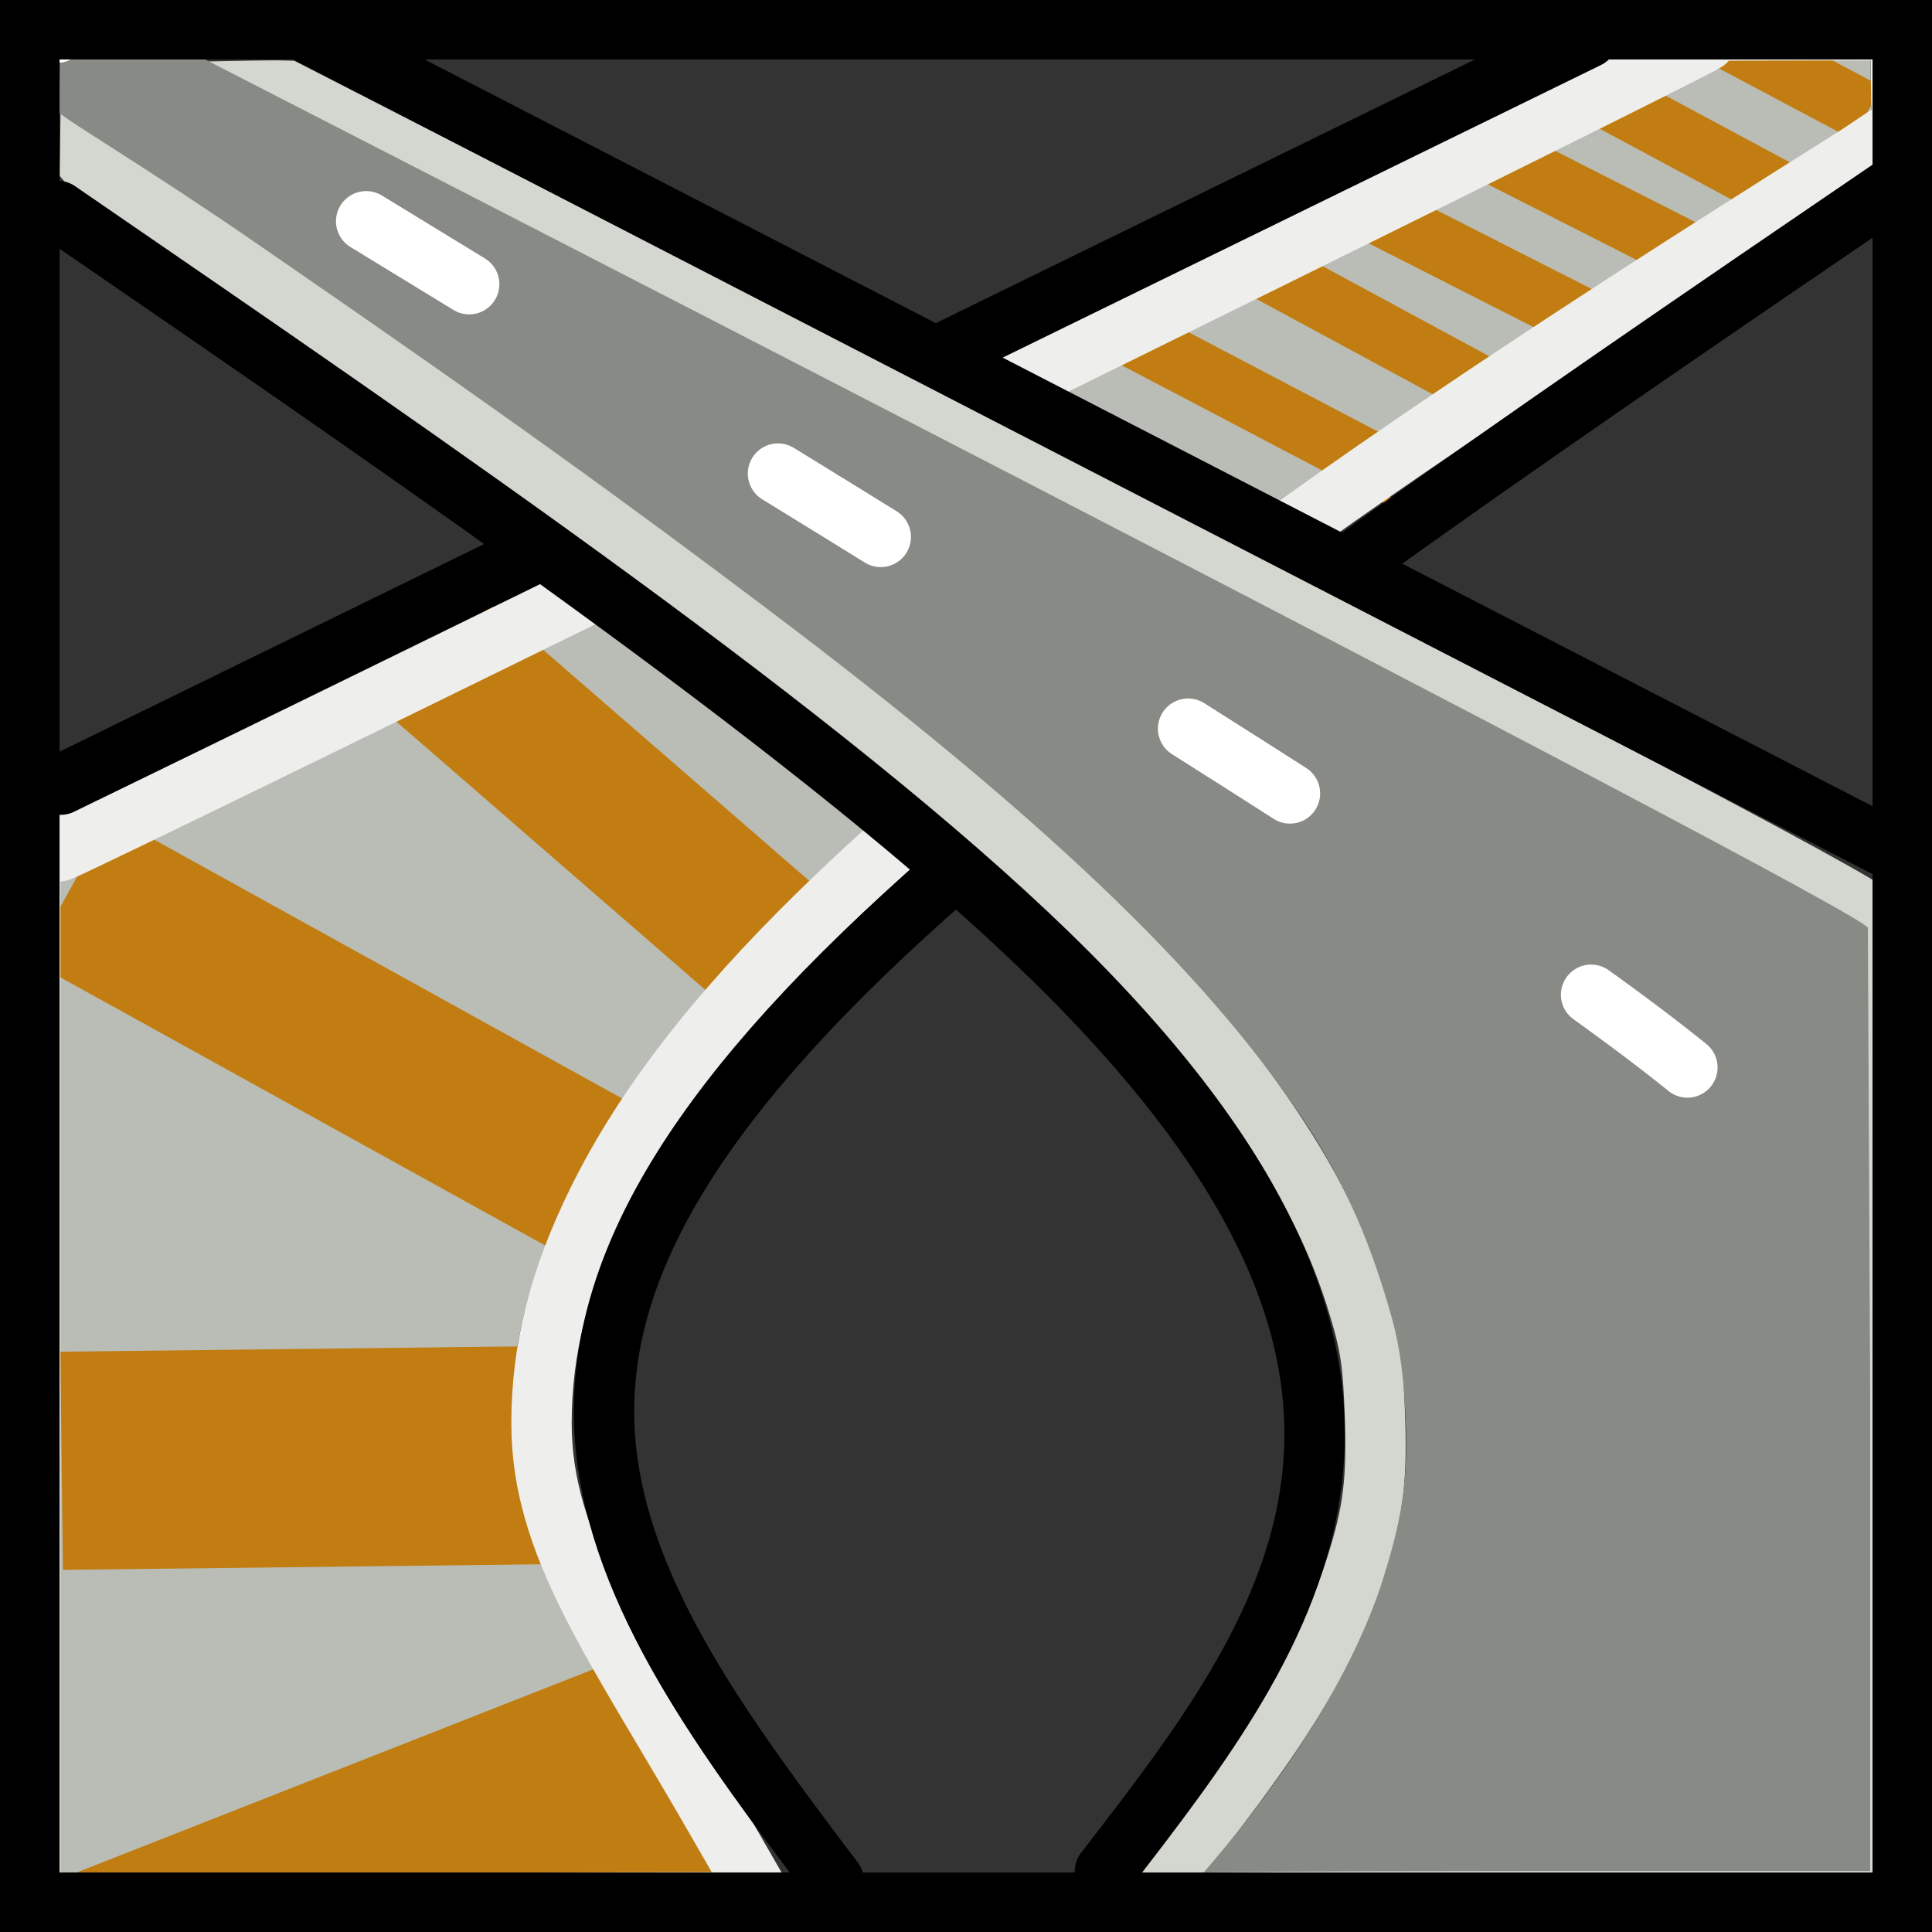
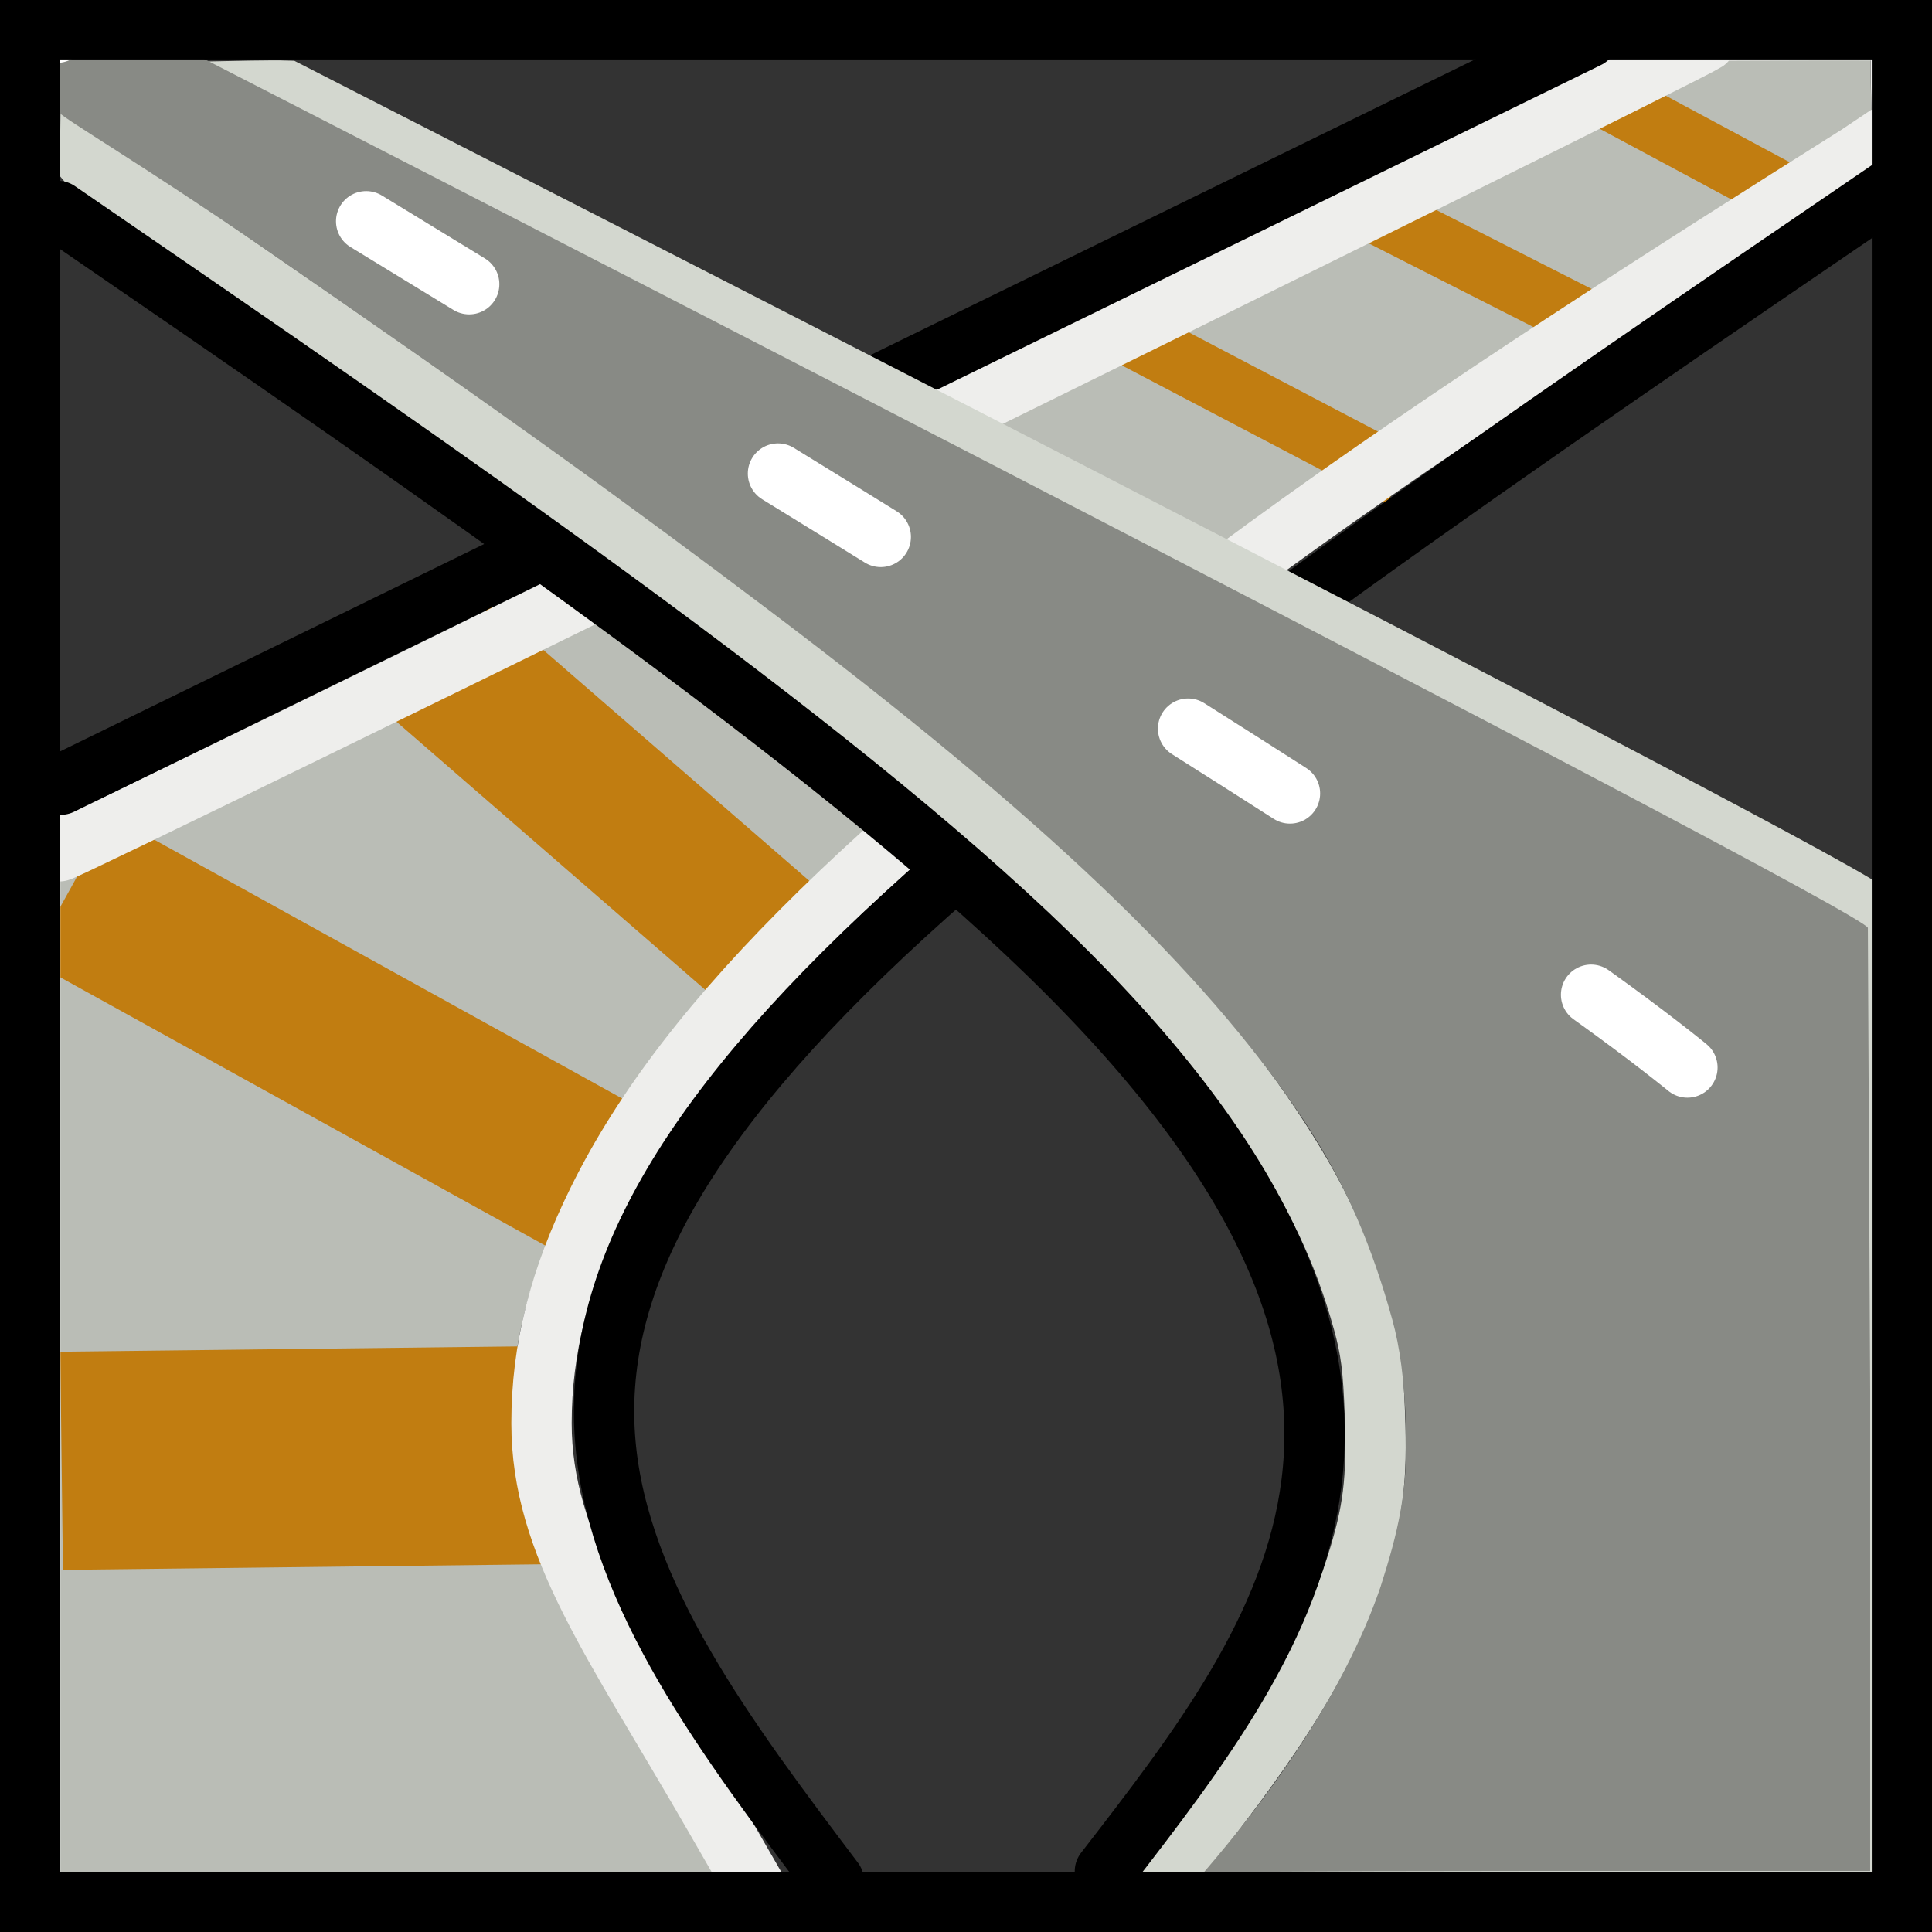
<svg xmlns="http://www.w3.org/2000/svg" id="svg8" version="1.1" viewBox="0 0 16.933 16.933" height="64" width="64">
  <rect x="0" y="0" width="16.933" height="16.933" fill="#333333" stroke="none" />
  <defs id="defs2" />
  <g style="display:inline" transform="translate(0,-280.067)" id="layer1" />
  <g id="layer4">
    <path id="path1107" d="M 0,7.263 0.329,7.063 C 0.377,7.11 0.201,7.441 0.255,7.441 0.334,7.441 14.456,0.491 14.684,0.342 c 0.093,-0.07 -0.981,0.007 -0.946,-0.09 0.807,-0.002 1.854,-0.01 2.661,-0.006 -0.013,0.285 0.002,0.55 0.002,0.835 l -0.382,0.256 c -1.617,1.017 -3.58,2.269 -5.198,3.449 -3.381,2.476 -5.053,4.109 -5.846,5.714 -0.339,0.686 -0.495,1.301 -0.495,1.953 0,1.074 0.633,1.911 1.516,3.446 l 0.433,0.752 c -2.039,0 -4.391,0.017 -6.43,0.017 z" style="display:inline;opacity:1;vector-effect:none;fill:#babdb6;fill-opacity:1;stroke:none;stroke-width:0.529;stroke-linecap:butt;stroke-linejoin:bevel;stroke-miterlimit:4;stroke-dasharray:none;stroke-dashoffset:2.2;stroke-opacity:1" />
-     <path transform="matrix(-0.383,0.862,-2.448,0.046,41.951,12.864)" d="m 1.17,14.747 2.819,-1.15 -0.414,3.016 z" id="path1618" style="display:inline;opacity:0.99;vector-effect:none;fill:#c17d11;fill-opacity:1;stroke:none;stroke-width:0.529;stroke-linecap:butt;stroke-linejoin:bevel;stroke-miterlimit:4;stroke-dasharray:none;stroke-dashoffset:2.2;stroke-opacity:1" />
    <path id="path901" d="M 6.983,8.498 C 5.946,7.598 4.909,6.697 3.872,5.797" style="display:inline;fill:none;stroke:#c17d11;stroke-width:1.319;stroke-linecap:butt;stroke-linejoin:bevel;stroke-miterlimit:4;stroke-dasharray:none;stroke-opacity:1" />
    <path id="path901-2" d="M 5.479,10.473 C 3.859,9.577 2.239,8.681 0.619,7.785" style="display:inline;fill:none;stroke:#c17d11;stroke-width:1.454;stroke-linecap:butt;stroke-linejoin:miter;stroke-miterlimit:4;stroke-dasharray:none;stroke-opacity:1" />
    <path id="path901-2-7-9" d="m 4.751,12.754 c -1.404,0.016 -2.807,0.032 -4.211,0.049" style="display:inline;fill:#babdb6;fill-opacity:1;stroke:#c17d11;stroke-width:1.912;stroke-linecap:butt;stroke-linejoin:miter;stroke-miterlimit:4;stroke-dasharray:none;stroke-opacity:1" />
    <path id="path901-0" d="M 12.275,4.185 C 11.502,3.78 10.728,3.374 9.955,2.968" style="display:inline;fill:none;stroke:#c17d11;stroke-width:0.529;stroke-linecap:butt;stroke-linejoin:bevel;stroke-miterlimit:4;stroke-dasharray:none;stroke-opacity:1" />
-     <path id="path901-0-2" d="M 13.637,3.739 C 12.708,3.237 11.78,2.735 10.851,2.233" style="display:inline;fill:none;stroke:#c17d11;stroke-width:0.529;stroke-linecap:butt;stroke-linejoin:bevel;stroke-miterlimit:4;stroke-dasharray:none;stroke-opacity:1" />
    <path id="path901-0-2-1" d="M 14.172,2.942 C 13.321,2.51 12.471,2.077 11.62,1.645" style="display:inline;fill:none;stroke:#c17d11;stroke-width:0.529;stroke-linecap:butt;stroke-linejoin:bevel;stroke-miterlimit:4;stroke-dasharray:none;stroke-opacity:1" />
-     <path id="path901-0-2-1-7" d="M 15.244,2.439 C 14.393,2.007 13.542,1.574 12.692,1.142" style="display:inline;fill:none;stroke:#c17d11;stroke-width:0.529;stroke-linecap:butt;stroke-linejoin:bevel;stroke-miterlimit:4;stroke-dasharray:none;stroke-opacity:1" />
    <path id="path901-0-2-1-7-2" d="M 16.038,1.911 C 15.314,1.522 14.589,1.134 13.865,0.745" style="display:inline;fill:none;stroke:#c17d11;stroke-width:0.529;stroke-linecap:butt;stroke-linejoin:bevel;stroke-miterlimit:4;stroke-dasharray:none;stroke-opacity:1" />
-     <path id="path901-0-2-1-7-2-1" d="M 16.364,0.99 C 15.89,0.738 15.415,0.486 14.941,0.234" style="display:inline;fill:none;stroke:#c17d11;stroke-width:0.529;stroke-linecap:butt;stroke-linejoin:bevel;stroke-miterlimit:4;stroke-dasharray:none;stroke-opacity:1" />
    <path id="path1107-0" d="m 0.265,7.282 0.329,-0.2 c 0.048,0.048 -0.129,0.379 -0.074,0.379 0.08,-1.399e-4 14.202,-6.95 14.43,-7.099 0.093,-0.07 -0.981,0.007 -0.946,-0.09 0.807,-0.002 1.854,-0.01 2.661,-0.006 -0.013,0.285 0.002,0.55 0.002,0.836 l -0.382,0.256 c -1.617,1.017 -3.58,2.269 -5.198,3.449 -3.381,2.476 -5.053,4.109 -5.846,5.714 -0.339,0.686 -0.495,1.301 -0.495,1.953 0,1.074 0.633,1.911 1.516,3.446 l 0.433,0.752 c -2.039,0 -4.391,0.017 -6.43,0.017 z" style="display:inline;opacity:1;vector-effect:none;fill:none;fill-opacity:1;stroke:#eeeeec;stroke-width:0.529;stroke-linecap:butt;stroke-linejoin:bevel;stroke-miterlimit:4;stroke-dasharray:none;stroke-dashoffset:2.2;stroke-opacity:1" />
    <path id="path832-5" d="M 0.533,6.877 C 4.994,4.695 9.455,2.513 13.916,0.332" style="display:inline;fill:none;stroke:#000000;stroke-width:0.529;stroke-linecap:round;stroke-linejoin:miter;stroke-miterlimit:4;stroke-dasharray:none;stroke-opacity:1" />
    <path style="display:inline;fill:none;stroke:#000000;stroke-width:0.529;stroke-linecap:round;stroke-linejoin:miter;stroke-miterlimit:4;stroke-dasharray:none;stroke-opacity:1" d="M 7.308,16.485 C 6.371,15.243 5.422,13.986 5.306,12.645 5.191,11.305 5.903,9.873 7.935,8.015 9.966,6.157 13.315,3.874 16.666,1.59" id="path836" />
  </g>
  <g style="display:inline" id="layer3">
    <path id="path875" d="m 10.708,15.802 c 0.647,-0.857 0.973,-1.433 1.179,-2.08 0.15,-0.471 0.184,-0.751 0.163,-1.329 -0.014,-0.402 -0.036,-0.567 -0.104,-0.813 C 11.778,10.975 11.537,10.464 11.138,9.869 10.276,8.582 8.958,7.333 6.536,5.506 5.363,4.622 4.174,3.776 1.974,2.261 0.993,1.586 0.836,1.507 0.789,1.449 l 0.008,-0.637 C 1.261,0.825 2.24,0.786 2.511,0.795 2.787,0.938 16.45,7.902 16.388,8.018 l 0.004,4.158 v 4.223 h -3.061 c -1.964,0 -3.151,0.077 -3.151,0.077 -0.133,0.071 0.316,-0.393 0.528,-0.674 z" style="display:inline;opacity:1;vector-effect:none;fill:none;fill-opacity:1;stroke:#d3d7cf;stroke-width:0.529;stroke-linecap:round;stroke-linejoin:miter;stroke-miterlimit:4;stroke-dasharray:none;stroke-dashoffset:2.2;stroke-opacity:1" />
    <path style="display:inline;opacity:1;vector-effect:none;fill:#888a85;fill-opacity:1;stroke:none;stroke-width:0.529;stroke-linecap:round;stroke-linejoin:miter;stroke-miterlimit:4;stroke-dasharray:none;stroke-dashoffset:2.2;stroke-opacity:1" d="m 12.101,13.904 c 0.15,-0.471 0.242,-0.833 0.221,-1.412 -0.014,-0.402 -0.052,-0.683 -0.12,-0.929 C 12.034,10.958 11.81,10.39 11.411,9.795 10.549,8.507 9.132,7.151 6.709,5.325 5.536,4.44 4.455,3.652 2.255,2.137 1.274,1.462 0.565,1.044 0.518,0.986 L 0.529,0.262 C 0.993,0.275 1.035,0.26 1.306,0.269 1.583,0.412 16.434,8.017 16.371,8.134 l 0.02,4.042 v 4.223 h -3.061 c -1.964,0 -2.779,0.011 -2.779,0.011 0.52,-0.605 1.211,-1.515 1.55,-2.505 z" id="path1498" />
-     <path id="path832" d="M 16.558,7.439 C 11.922,5.048 7.285,2.657 2.649,0.266" style="display:inline;fill:none;stroke:#000000;stroke-width:0.529;stroke-linecap:round;stroke-linejoin:miter;stroke-miterlimit:4;stroke-dasharray:none;stroke-opacity:1" />
    <path id="road_eop_lt" d="m 9.684,296.468 c 0.822,-1.063 1.654,-2.139 1.811,-3.407 0.157,-1.268 -0.356,-2.734 -2.298,-4.624 -1.943,-1.89 -5.317,-4.206 -8.69,-6.521" style="display:inline;fill:none;stroke:#000000;stroke-width:0.529;stroke-linecap:round;stroke-linejoin:miter;stroke-miterlimit:4;stroke-dasharray:none;stroke-opacity:1" transform="translate(0,-280.067)" />
    <path id="path849" d="m 0.318,280.244 c 3.958,2.411 7.916,4.822 10.59,6.523 2.674,1.701 4.063,2.693 4.665,3.381 0.602,0.688 0.417,1.073 0.232,1.458" style="display:inline;fill:none;stroke:#ffffff;stroke-width:0.529;stroke-linecap:round;stroke-linejoin:miter;stroke-miterlimit:4;stroke-dasharray:1.058, 3.175;stroke-dashoffset:0.847;stroke-opacity:1" transform="translate(0,-280.067)" />
  </g>
  <g style="display:inline" id="layer2">
    <rect transform="translate(0,-280.067)" y="280.327" x="0.261" height="16.412" width="16.412" id="rect5065" style="display:inline;opacity:1;vector-effect:none;fill:none;fill-opacity:1;stroke:#000000;stroke-width:0.522;stroke-linecap:butt;stroke-linejoin:miter;stroke-miterlimit:4;stroke-dasharray:none;stroke-dashoffset:0;stroke-opacity:1" />
  </g>
</svg>